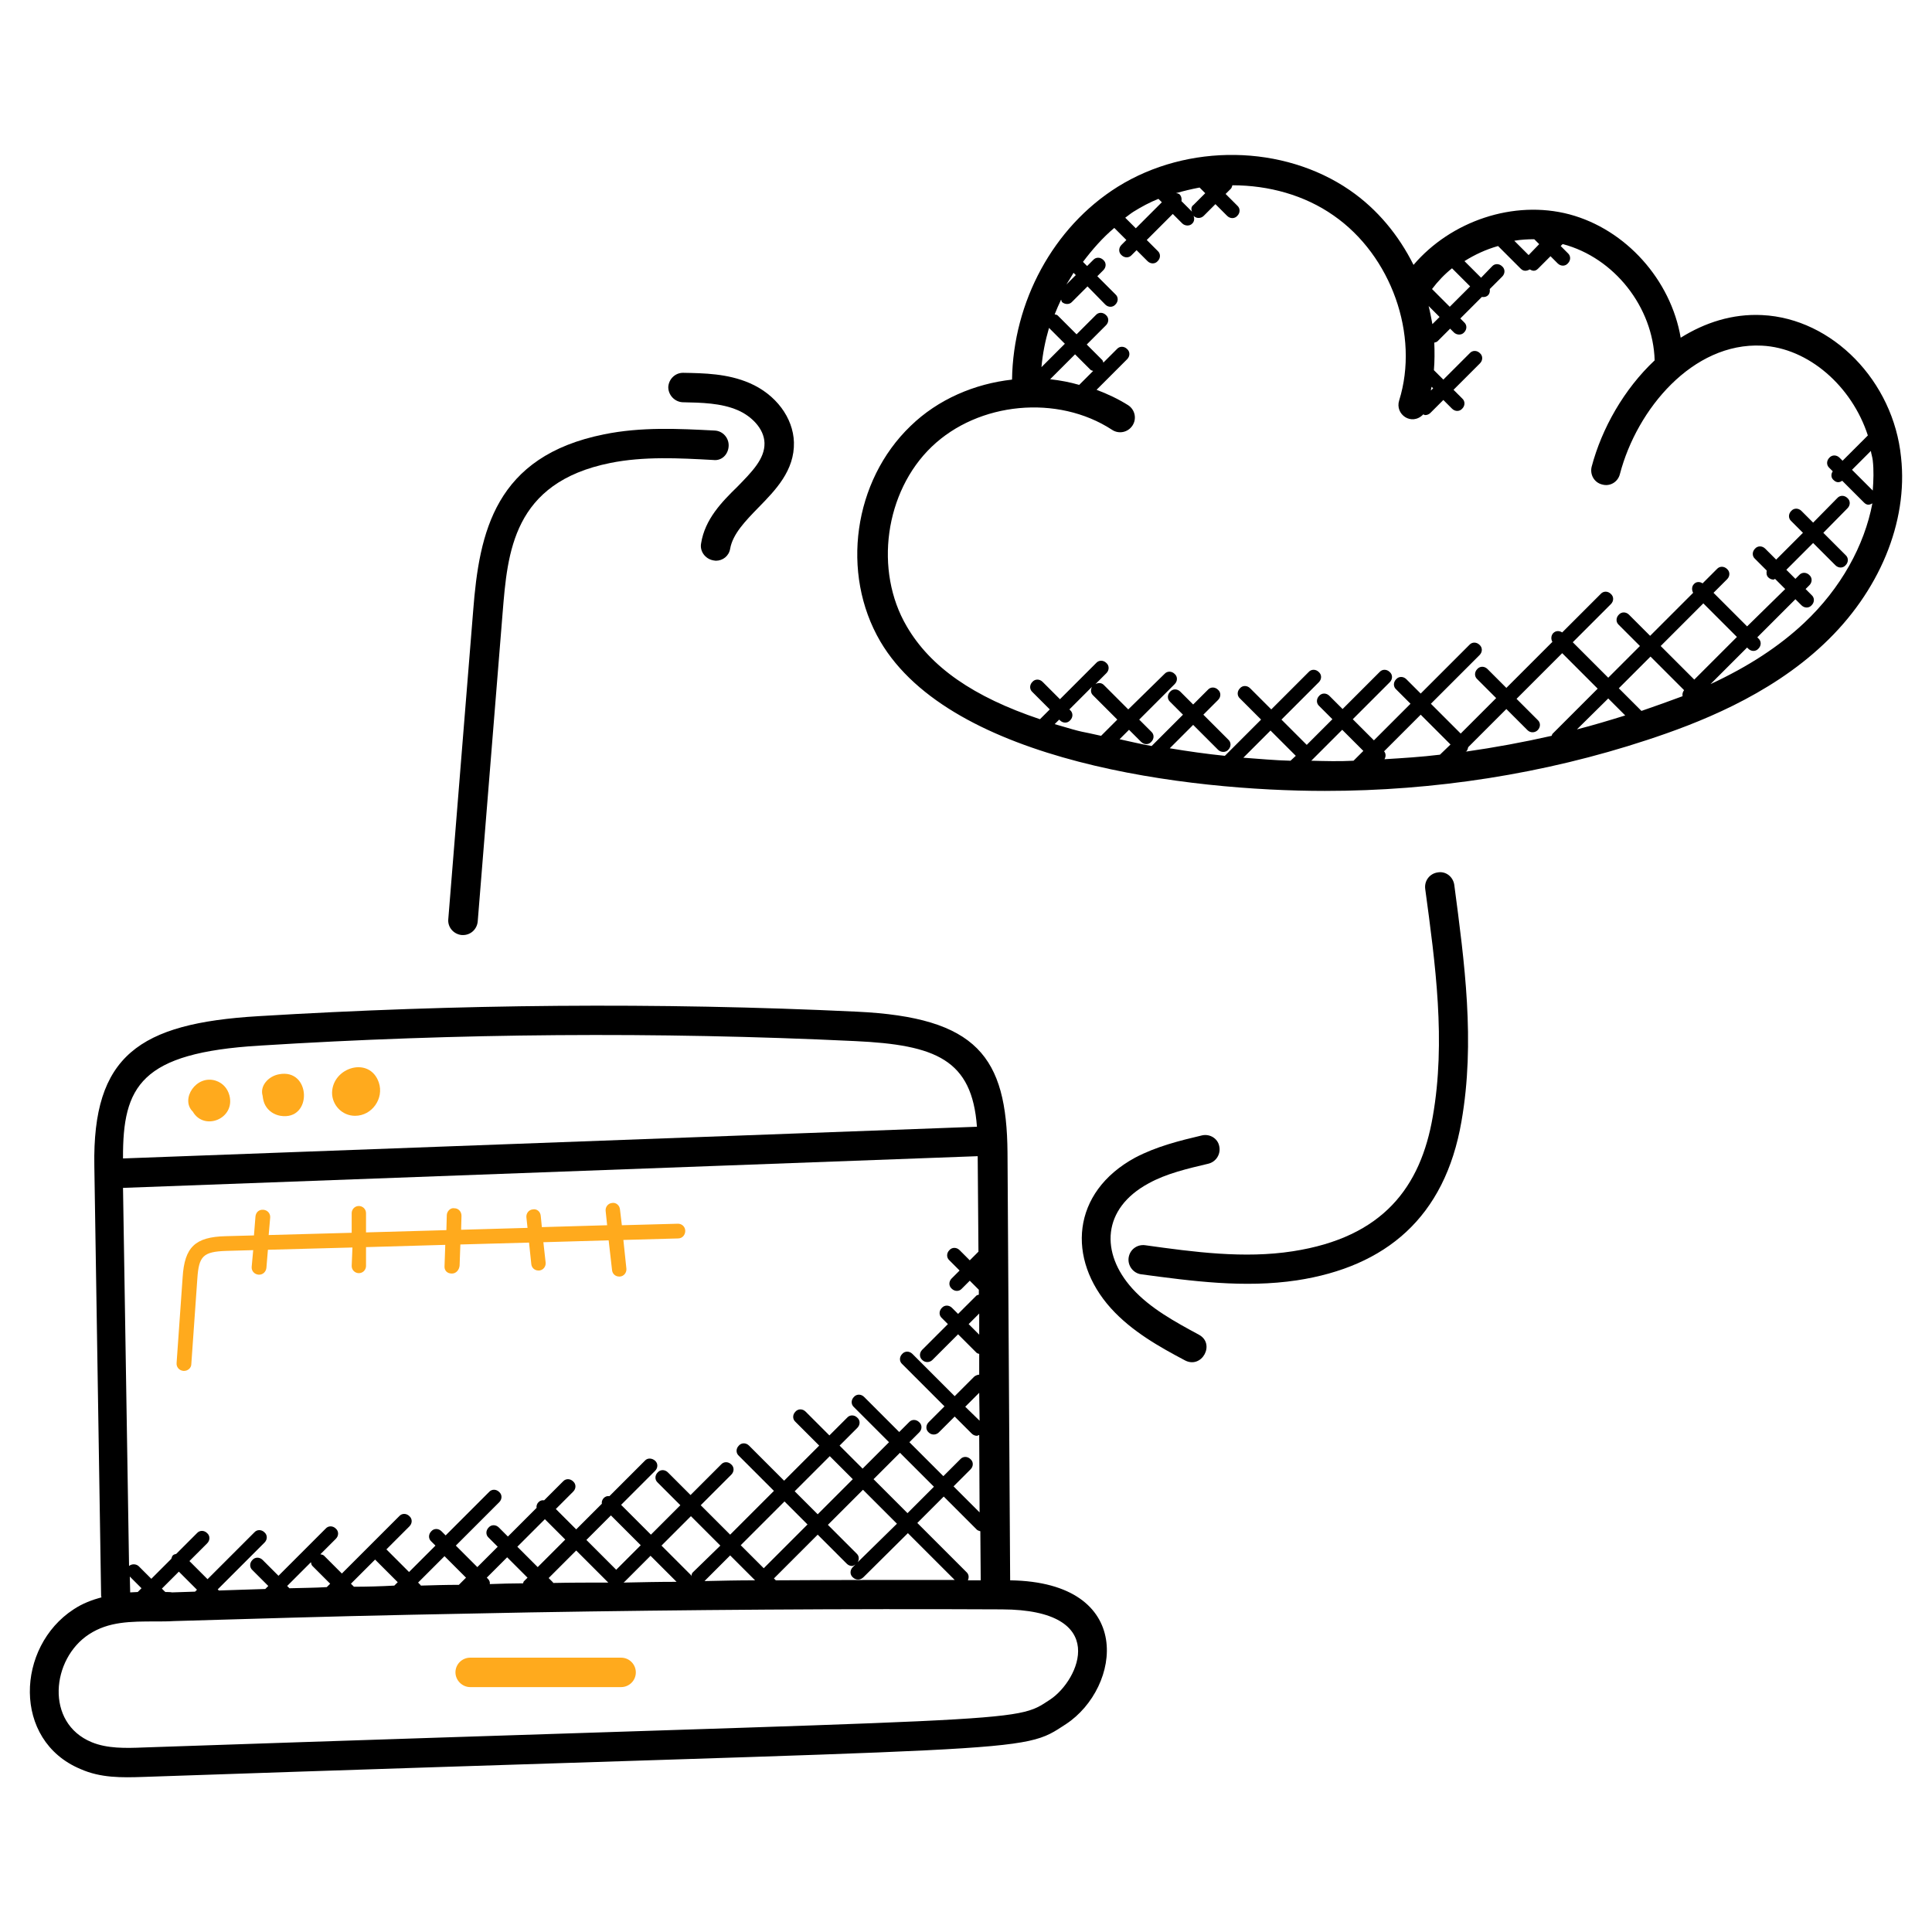
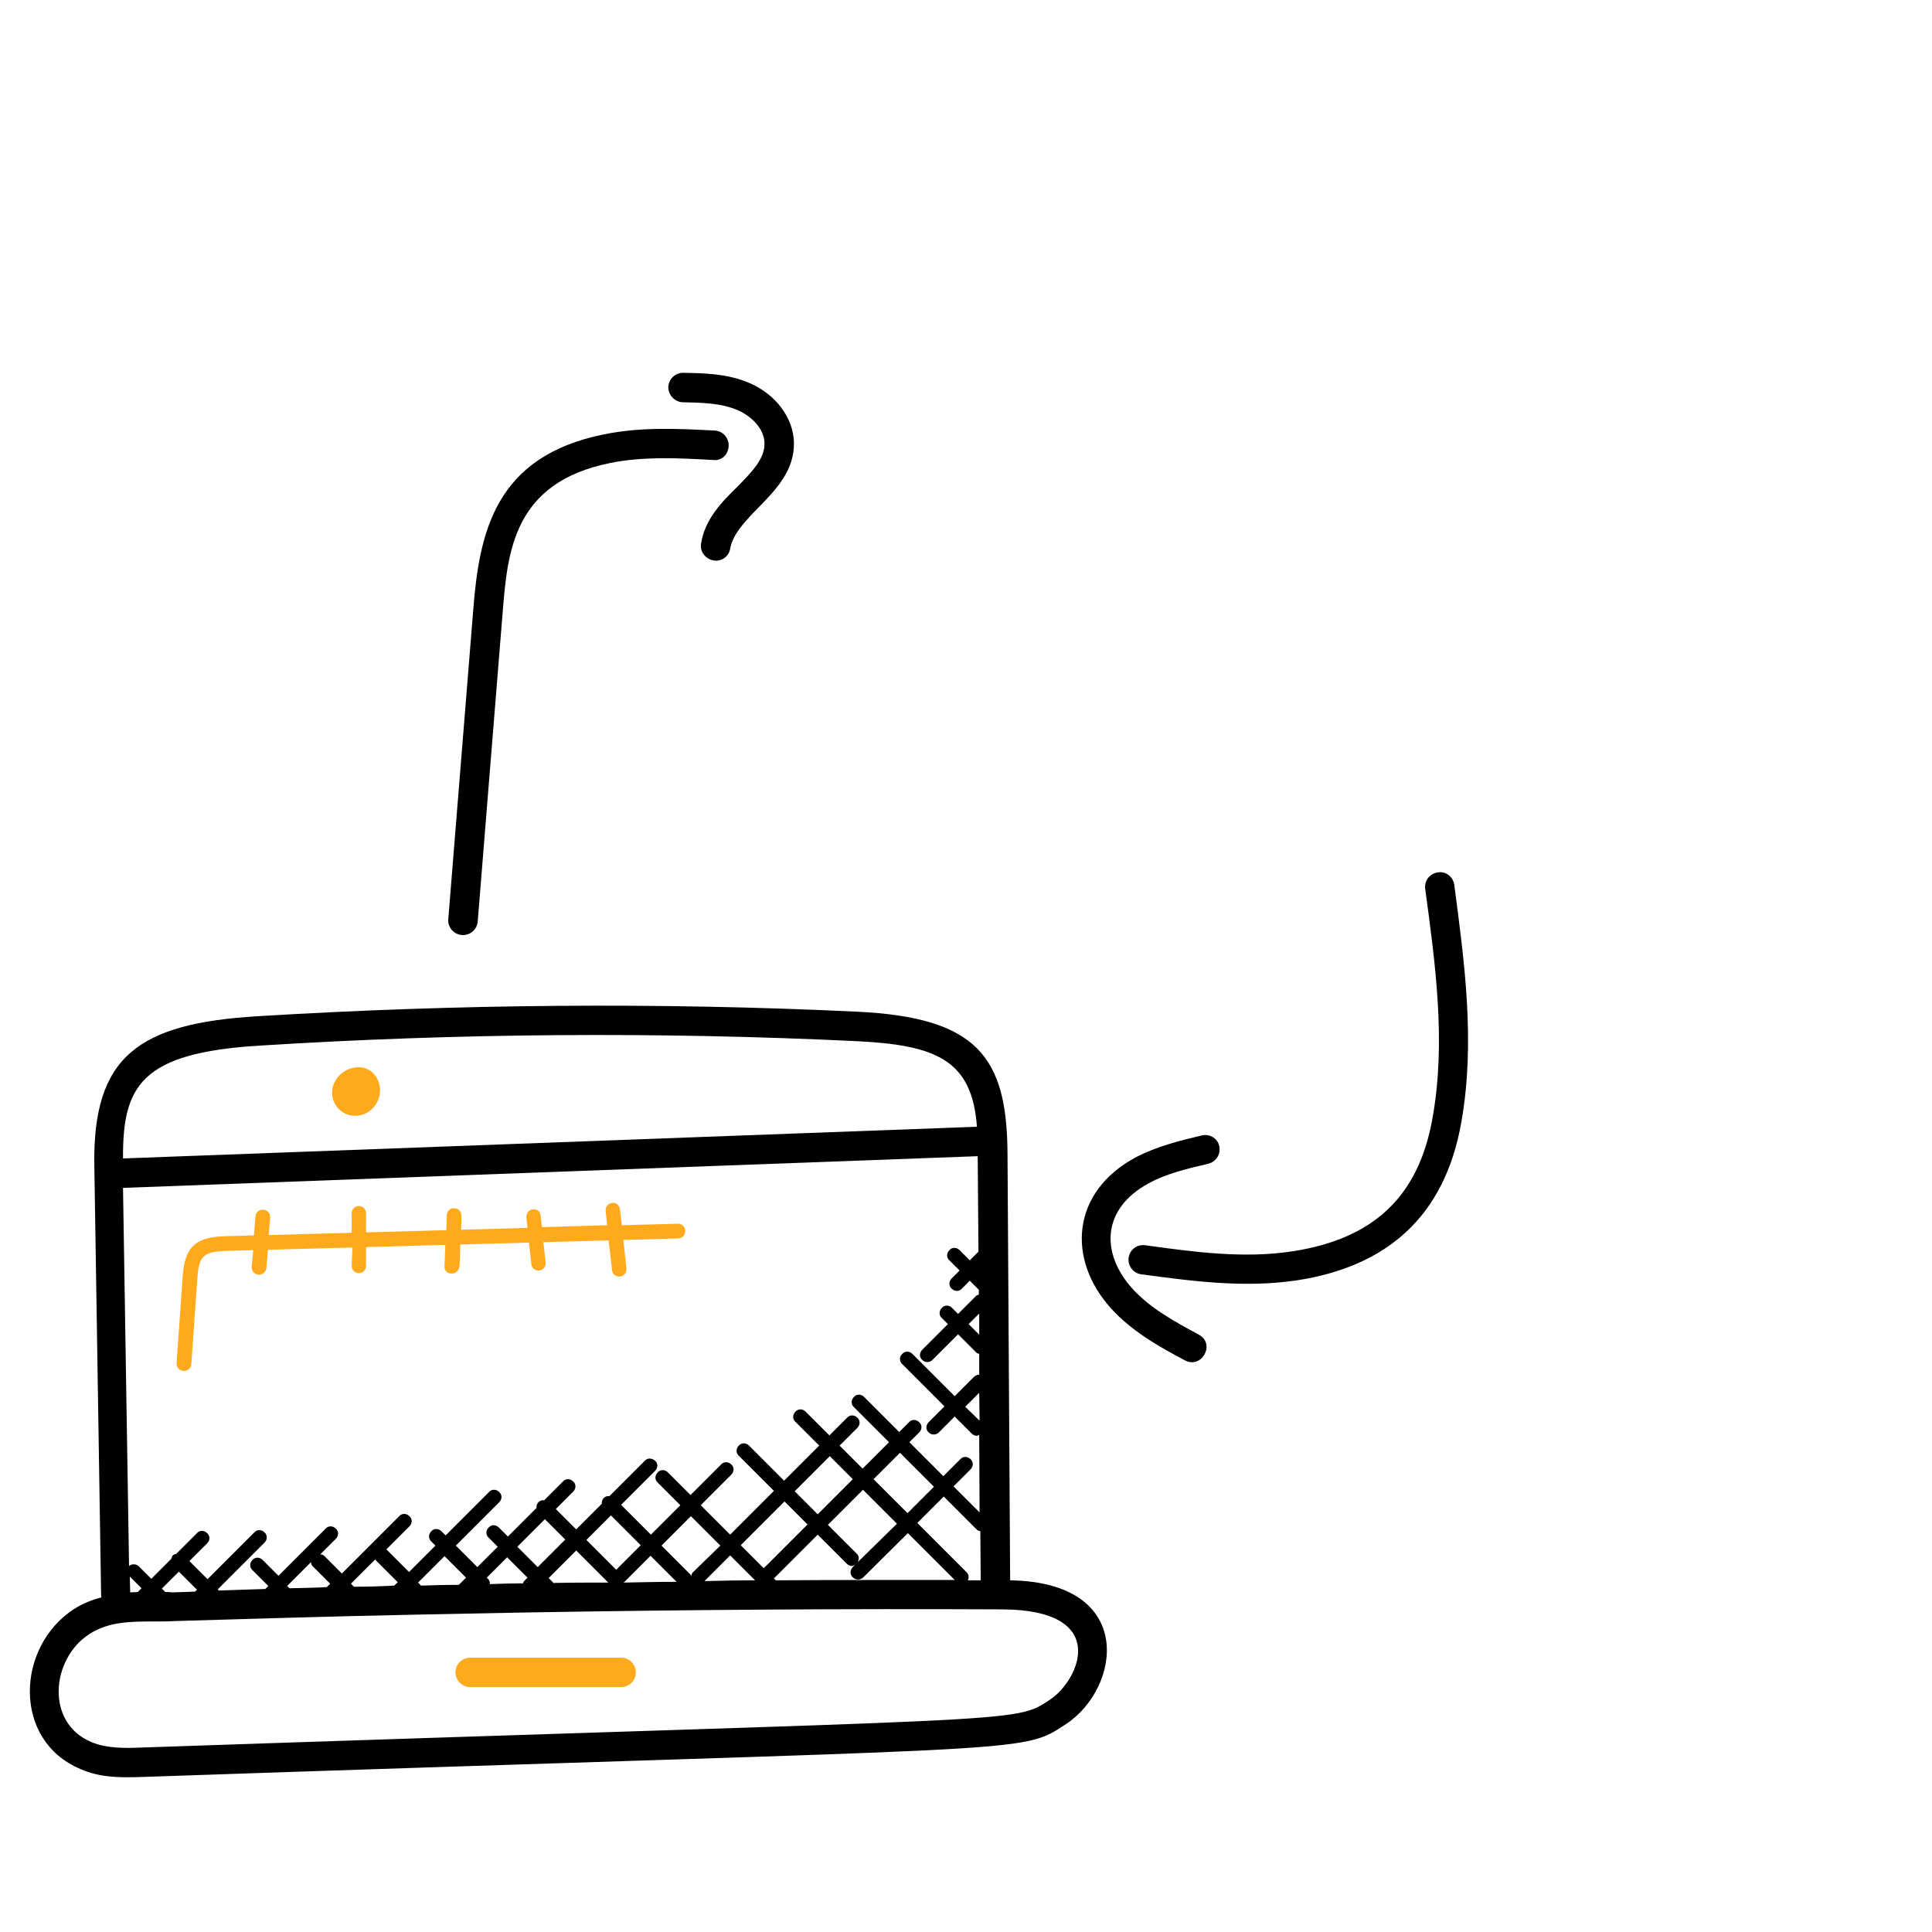
<svg xmlns="http://www.w3.org/2000/svg" id="Layer_1" x="0px" y="0px" viewBox="0 0 512 512" style="enable-background:new 0 0 512 512;" xml:space="preserve">
  <style type="text/css">
	.st0{fill:#FFAA1D;}
</style>
  <g>
    <path d="M38.1,470.9c238.9-8.2,232-5.9,244.4-14c14.6-9.6,18.6-37.6-14.8-38.1L267,305.5c-0.2-25.4-8-35.9-40-37.4   c-52.7-2.5-106-2-158.6,1.2c-31.6,1.9-43.9,10.5-43.4,39.7l1.8,114c0,0.1,0.1,0.2,0.1,0.3c-2.5,0.7-5,1.6-7.4,3.2   c-15.2,9.9-16.3,34.7,1.8,42.3c0,0,0,0,0,0C26.7,471.2,32.2,471.1,38.1,470.9L38.1,470.9z M43.8,421.9c0,0,0-0.1-0.1-0.1l-0.8-0.8   l4.5-4.5l4.8,4.8l-0.5,0.5c-2,0.1-4,0.1-6.1,0.2C45.1,421.9,44.5,421.9,43.8,421.9z M58,421.5l-0.3-0.3l12.4-12.4   c0.8-0.8,0.8-2,0-2.7c-0.8-0.8-2-0.8-2.7,0L55,418.5l-4.8-4.8l4.7-4.7c0.8-0.8,0.8-2,0-2.7c-0.8-0.8-2-0.8-2.7,0l-5.5,5.5   c-0.3,0.1-0.6,0.1-0.9,0.4c-0.2,0.2-0.3,0.6-0.4,0.9l-5.3,5.3l-3.3-3.3c-0.7-0.7-1.9-0.7-2.6-0.1l-1.6-100.2l226.5-8.4l0.2,25.3   l-2.3,2.3l-2.7-2.7c-0.8-0.8-2-0.8-2.7,0c-0.8,0.8-0.8,2,0,2.7l2.7,2.7l-2.1,2.1c-0.8,0.8-0.8,2,0,2.7c0.8,0.8,2,0.8,2.7,0l2.1-2.1   l2.4,2.4l0,1.3c-0.3,0.1-0.5,0.1-0.7,0.3l-4.8,4.8l-1.6-1.6c-0.8-0.8-2-0.8-2.7,0c-0.8,0.8-0.8,2,0,2.7l1.6,1.6l-6.8,6.8   c-0.8,0.8-0.8,2,0,2.7c0.8,0.8,2,0.7,2.7,0l6.8-6.8l4.9,4.9c0.2,0.2,0.5,0.2,0.7,0.3l0,5.5c-0.4,0-0.9,0.2-1.3,0.5l-5.2,5.2   l-11.2-11.2c-0.8-0.8-2-0.8-2.7,0c-0.8,0.8-0.8,2,0,2.7l11.2,11.2l-4.2,4.2c-0.8,0.8-0.8,2,0,2.7c0.8,0.8,2,0.7,2.7,0l4.2-4.2   l4.5,4.5c0.4,0.4,0.9,0.6,1.4,0.6c0.2,0,0.4-0.2,0.6-0.2l0.1,20.5l-6.9-6.9l4.5-4.5c0.8-0.8,0.8-2,0-2.7c-0.8-0.8-2-0.8-2.7,0   l-4.5,4.5l-9-9l2.6-2.6c0.8-0.8,0.8-2,0-2.7c-0.8-0.8-2-0.8-2.7,0l-2.6,2.6l-9.3-9.3c-0.8-0.8-2-0.8-2.7,0c-0.8,0.8-0.8,2,0,2.7   l9.3,9.3l-7,7l-6.1-6.1l4.7-4.7c0.8-0.8,0.8-2,0-2.7c-0.8-0.8-2-0.8-2.7,0l-4.7,4.7l-6.3-6.3c-0.8-0.8-2-0.8-2.7,0   c-0.8,0.8-0.8,2,0,2.7l6.3,6.3l-9.3,9.3l-9.3-9.3c-0.8-0.8-2-0.8-2.7,0c-0.8,0.8-0.8,2,0,2.7l9.3,9.3l-11.6,11.6l-7.8-7.8l8.1-8.1   c0.8-0.8,0.8-2,0-2.7c-0.8-0.8-2-0.8-2.7,0l-8.1,8.1l-6-6c-0.8-0.8-2-0.8-2.7,0c-0.8,0.8-0.8,2,0,2.7l6,6l-7.8,7.8l-7.9-7.9l9-9   c0.8-0.8,0.8-2,0-2.7s-2-0.8-2.7,0l-9.4,9.4c-0.6-0.1-1.1,0.1-1.5,0.5c-0.4,0.4-0.6,1-0.5,1.5l-6.8,6.8l-5.4-5.4l4.6-4.6   c0.8-0.8,0.8-2,0-2.7c-0.8-0.8-2-0.8-2.7,0l-5,5c-0.6-0.1-1.1,0.1-1.5,0.5c-0.4,0.4-0.6,1-0.5,1.5l-7.6,7.6l-2.4-2.4   c-0.8-0.8-2-0.8-2.7,0c-0.8,0.8-0.8,2,0,2.7l2.4,2.4l-5.4,5.4l-5.7-5.7l11.5-11.5c0.8-0.8,0.8-2,0-2.7c-0.8-0.8-2-0.8-2.7,0   l-11.5,11.5l-1.1-1.1c-0.8-0.8-2-0.8-2.7,0c-0.8,0.8-0.8,2,0,2.7l1.1,1.1l-7,7l-6-6l6.1-6.1c0.8-0.8,0.8-2,0-2.7   c-0.8-0.8-2-0.8-2.7,0l-15.2,15.2l-4.7-4.7c-0.3-0.3-0.6-0.3-1-0.4l4.1-4.1c0.8-0.8,0.8-2,0-2.7c-0.8-0.8-2-0.8-2.7,0l-12.5,12.5   l-4.2-4.2c-0.8-0.8-2-0.8-2.7,0c-0.8,0.8-0.8,2,0,2.7l4.2,4.2l-0.8,0.8C65.9,421.2,62,421.4,58,421.5L58,421.5z M259.5,353.7   l-2.8-2.8l2.8-2.8L259.5,353.7z M259.6,376.5l-3.8-3.7l3.7-3.7L259.6,376.5z M227.1,411.8l-7.7-7.7l9.3-9.3l9,9L227.3,414   C227.7,413.3,227.7,412.4,227.1,411.8z M196.3,409.5l11.6-11.6l6.1,6.1l-11.6,11.6L196.3,409.5z M210.6,395.2l9.3-9.3l6.1,6.1   l-9.3,9.3L210.6,395.2z M231.5,392l7-7l9,9l-7,7L231.5,392z M183.6,416.7c-0.3,0.3-0.3,0.6-0.4,1c-0.1-0.1,0-0.2-0.1-0.3l-7.8-7.8   l7.8-7.8l7.8,7.8L183.6,416.7z M163.3,416l-7.9-7.9l6.5-6.5l7.9,7.9L163.3,416z M144.4,402.6l5.4,5.4l-7.3,7.3l-5.4-5.4   L144.4,402.6z M77,420.9c-0.1,0-0.2,0-0.3,0l-0.6-0.6l6.3-6.3c0.1,0.4,0.1,0.7,0.4,1l4.7,4.7l-0.9,0.9   C83.4,420.8,80.2,420.8,77,420.9z M93.8,420.5l-0.8-0.8l6.4-6.4l6,6l-0.9,0.9C100.8,420.4,97.3,420.5,93.8,420.5z M111.5,420.2   c0-0.1,0-0.1-0.1-0.2l-0.6-0.6l7-7l5.7,5.7l-1.9,1.9C118.2,420,114.9,420.1,111.5,420.2L111.5,420.2z M129.3,418.4l-0.3-0.3   l5.4-5.4l5.4,5.4l-1,1c-0.1,0.1-0.1,0.4-0.2,0.5c-2.9,0-5.9,0.1-8.8,0.2C129.9,419.3,129.7,418.8,129.3,418.4L129.3,418.4z    M146.6,419.5c-0.1-0.1,0-0.2-0.1-0.2l-1.1-1.1l7.3-7.3l8.5,8.5C156.3,419.4,151.4,419.4,146.6,419.5L146.6,419.5z M165.5,419.2   l6.9-6.9l6.9,6.9c-4.7,0-9.3,0.1-14,0.2C165.4,419.2,165.5,419.2,165.5,419.2L165.5,419.2z M193.5,412.2l6.6,6.6   c-4.5,0-8.9,0.1-13.4,0.2L193.5,412.2z M205.6,418.8l-0.5-0.5l11.6-11.6l7.7,7.7c0.4,0.4,0.9,0.6,1.4,0.6c0.3,0,0.6-0.2,0.9-0.4   l-0.7,0.7c-0.8,0.8-0.8,2,0,2.7c0.4,0.4,0.9,0.6,1.4,0.6c0.5,0,1-0.2,1.4-0.6l11.8-11.7l12.4,12.4   C237.1,418.7,221.4,418.7,205.6,418.8L205.6,418.8z M256.2,416.7l-13.1-13.1l7-7l8.8,8.8c0.2,0.2,0.6,0.3,0.9,0.4l0.1,13   c-1.1,0-2.2,0-3.4,0C256.8,418.1,256.8,417.3,256.2,416.7z M68.8,277.1c52.3-3.3,105.4-3.7,157.8-1.2c21.4,1,31,4.9,32.3,22.7   l-226.3,8.4C32.5,287.8,37.3,279,68.8,277.1z M34.4,417.8l3.1,3.1l-1,1c-0.7,0-1.3,0.1-2,0.1L34.4,417.8z M23.6,433.1   c5.2-3.4,11-3.4,17.7-3.4c1.6,0,3.2,0,4.8-0.1c10.4-0.3,20.8-0.6,31.2-0.9c21.1-0.6,42.2-1,63.3-1.4c41.4-0.7,83.4-1,124.9-0.8   c29,0.1,20.5,18.8,12.8,23.9c-9.9,6.5-3.2,4.6-240.3,12.7c-4.7,0.2-9.6,0.3-13.7-1.4C11.9,456.6,13.6,439.6,23.6,433.1L23.6,433.1z   " />
-     <path d="M467,83.5c-7.9-0.4-15.2,2-21.6,6c-2.6-15.3-14.5-28.7-29.5-32.7c-14.8-3.9-31.4,1.8-41.3,13.4   c-3.9-7.8-9.5-14.7-16.9-19.8c-17.6-12.1-42.9-12.5-61.5-0.9c-17.1,10.7-27.7,30.5-28,51.1c-9.9,1.1-19.6,5.2-26.9,12.3   c-15.1,14.5-18.6,39-8,57.1c18.9,32.1,81.8,39.6,117.8,39.6c29,0,58.1-4.5,85.4-13.5c13.1-4.3,32.2-11.6,46.8-25.4   c14.7-13.8,22.4-32.3,20.5-49.5C501.8,101,485.6,84.4,467,83.5L467,83.5z M496.3,122c0.3,2.6,0.2,5.3,0,8l-5.5-5.5l5-5   C495.9,120.3,496.2,121.1,496.3,122L496.3,122z M405.1,67.6l-3.8-3.8c1.8-0.3,3.5-0.4,5.3-0.4l1.3,1.3L405.1,67.6z M379.4,102.5   l0.4,0.4l-0.6,0.6C379.2,103.2,379.3,102.8,379.4,102.5z M378.6,81.1l2.9,2.9l-1.9,1.9C379.3,84.3,379,82.7,378.6,81.1z    M379.5,76.6c1.5-2,3.3-3.9,5.3-5.5l4.8,4.8l-5.4,5.4L379.5,76.6z M315.9,56.1l-2.8-2.8c0.1-0.6,0-1.2-0.4-1.7   c-0.3-0.3-0.7-0.4-1.1-0.4c2.1-0.6,4.2-1.1,6.3-1.5l1.5,1.5l-3.1,3.1C315.7,54.7,315.6,55.4,315.9,56.1L315.9,56.1z M307,52.7   l0.9,0.9l-6.9,6.9l-2.8-2.8c0.7-0.5,1.4-1.1,2.2-1.6C302.5,54.8,304.7,53.6,307,52.7z M284.5,72.3l0.6,0.6l-2.5,2.5   C283.3,74.3,283.9,73.3,284.5,72.3z M278.3,100.5l6.6-6.6l4.1,4.1c0.2,0.2,0.5,0.2,0.7,0.3l-3.7,3.7   C283.6,101.3,281,100.8,278.3,100.5L278.3,100.5z M276,97.3c0.3-3.5,1-7,2-10.4l4.2,4.2L276,97.3z M279.5,191.9l1.2-1.2l0.2,0.2   c0.8,0.8,2,0.8,2.7,0c0.8-0.8,0.8-2,0-2.7l-0.2-0.2l6-6c-0.4,0.7-0.4,1.6,0.2,2.2l6.5,6.5l-4.3,4.3   C285.8,193.6,288.2,194.5,279.5,191.9L279.5,191.9z M342,201.6c-4.2-0.1-8.3-0.5-12.5-0.8l7.2-7.2l6.7,6.7L342,201.6z M347.5,201.6   l8.2-8.2l5.6,5.6l-2.6,2.6C355,201.8,351.2,201.7,347.5,201.6L347.5,201.6z M399.2,187.9l5.6,5.6c0.8,0.8,2,0.7,2.7,0   c0.8-0.8,0.8-2,0-2.7l-5.6-5.6l12.1-12.1l9.4,9.4l-11.9,11.9c-0.2,0.2-0.2,0.4-0.3,0.6c-7.5,1.7-15.1,3.1-22.8,4.2   c0.1-0.1,0.2,0,0.2-0.1c0.3-0.3,0.4-0.7,0.5-1.1L399.2,187.9z M426.2,185.1l4.5,4.5c-4.2,1.3-8.5,2.6-12.8,3.7L426.2,185.1z    M381.6,200c-4.9,0.6-9.8,0.9-14.7,1.2c0.4-0.7,0.4-1.5-0.1-2.1l9.7-9.7l7.9,7.9L381.6,200z M435,188.4l-6-6l8.4-8.4l8.9,8.9   c-0.4,0.5-0.5,1.1-0.4,1.6C442.4,185.8,438.8,187.1,435,188.4L435,188.4z M451.4,159.9l8.9,8.9L449,180.1l-8.9-8.9L451.4,159.9z    M478.1,165.1c-6.6,6.2-14.7,11.5-24.8,16.2l9.7-9.7l0.3,0.3c0.8,0.8,2,0.8,2.7,0c0.8-0.8,0.8-2,0-2.7l-0.3-0.3l10.1-10.1l1.6,1.6   c0.8,0.8,2,0.8,2.7,0c0.8-0.8,0.8-2,0-2.7l-1.6-1.6l1-1c0.8-0.8,0.8-2,0-2.7c-0.8-0.8-2-0.8-2.7,0l-1,1l-2.4-2.4l7.1-7.1l5.9,5.9   c0.8,0.8,2,0.8,2.7,0c0.8-0.8,0.8-2,0-2.7l-5.9-5.9l6.4-6.5c0.8-0.8,0.8-2,0-2.7c-0.8-0.8-2-0.8-2.7,0l-6.4,6.5l-3.1-3.1   c-0.8-0.8-2-0.8-2.7,0c-0.8,0.8-0.8,2,0,2.7l3.1,3.1l-7.1,7.1l-2.9-2.9c-0.8-0.8-2-0.8-2.7,0c-0.8,0.8-0.8,2,0,2.7l3.1,3.1   c-0.1,0.6-0.1,1.3,0.4,1.8c0.4,0.4,0.9,0.6,1.4,0.6c0.1,0,0.3-0.1,0.4-0.2l2.7,2.7L463,166l-8.9-8.9l3.6-3.6c0.8-0.8,0.8-2,0-2.7   c-0.8-0.8-2-0.8-2.7,0l-3.8,3.8c-0.7-0.5-1.7-0.5-2.3,0.2c-0.6,0.6-0.6,1.6-0.2,2.3l-11.4,11.4l-5.6-5.6c-0.8-0.8-2-0.8-2.7,0   c-0.8,0.8-0.8,2,0,2.7l5.6,5.6l-8.4,8.4l-9.4-9.4l10.1-10.1c0.8-0.8,0.8-2,0-2.7c-0.8-0.8-2-0.8-2.7,0L414,167.6   c-0.8-0.5-1.7-0.5-2.4,0.2c-0.6,0.7-0.6,1.6-0.2,2.3l-12.2,12.2l-5-5c-0.8-0.8-2-0.8-2.7,0c-0.8,0.8-0.8,2,0,2.7l5,5l-9.4,9.4   l-7.9-7.9l12.9-12.9c0.8-0.8,0.8-2,0-2.7c-0.8-0.8-2-0.8-2.7,0l-12.9,12.9l-3.8-3.8c-0.8-0.8-2-0.8-2.7,0c-0.8,0.8-0.8,2,0,2.7   l3.8,3.8l-9.7,9.7l-5.6-5.6l9.8-9.8c0.8-0.8,0.8-2,0-2.7c-0.8-0.8-2-0.8-2.7,0l-9.8,9.8l-3.5-3.5c-0.8-0.8-2-0.8-2.7,0   c-0.8,0.8-0.8,2,0,2.7l3.5,3.5l-6.8,6.8l-6.7-6.7l9.9-9.9c0.8-0.8,0.8-2,0-2.7c-0.8-0.8-2-0.8-2.7,0l-9.9,9.9l-5.6-5.6   c-0.8-0.8-2-0.8-2.7,0c-0.8,0.8-0.8,2,0,2.7l5.6,5.6l-9.6,9.6c-4.9-0.5-9.8-1.2-14.6-2l6.2-6.2l6.6,6.6c0.7,0.7,2,0.8,2.7,0   c0.8-0.8,0.8-2,0-2.7l-6.6-6.6l3.9-3.9c0.8-0.8,0.8-2,0-2.7c-0.8-0.8-2-0.8-2.7,0l-3.9,3.9l-3.4-3.4c-0.8-0.8-2-0.8-2.7,0   c-0.8,0.8-0.8,2,0,2.7l3.4,3.4l-8.3,8.3c-2.9-0.5-5.7-1.2-8.5-1.8l2.5-2.5l3.2,3.2c0.8,0.8,2,0.8,2.7,0c0.8-0.8,0.8-2,0-2.7   l-3.2-3.2l9.4-9.4c0.8-0.8,0.8-2,0-2.7c-0.8-0.8-2-0.8-2.7,0L299,188l-6.5-6.5c-0.6-0.6-1.5-0.6-2.2-0.2l2.9-2.9   c0.8-0.8,0.8-2,0-2.7c-0.8-0.8-2-0.8-2.7,0l-9.6,9.6l-4.6-4.6c-0.8-0.8-2-0.8-2.7,0c-0.8,0.8-0.8,2,0,2.7l4.6,4.6l-2.6,2.6   c-17.6-5.9-29-13.8-35.3-24.6c-8.7-14.8-5.8-35.7,6.6-47.6c12.4-11.9,33.4-13.9,47.8-4.5c1.8,1.2,4.2,0.7,5.4-1.1   c1.2-1.8,0.7-4.2-1.1-5.4c-2.7-1.7-5.5-3-8.4-4.1l8.1-8.1c0.8-0.8,0.8-2,0-2.7c-0.8-0.8-2-0.8-2.7,0l-3.6,3.6   c-0.1-0.2-0.1-0.5-0.3-0.7l-4.1-4.1l5.1-5.1c0.8-0.8,0.8-2,0-2.7c-0.8-0.8-2-0.8-2.7,0l-5.1,5.1l-5-5c-0.2-0.2-0.5-0.2-0.8-0.3   c0.5-1.3,1.1-2.6,1.7-3.9c0.1,0.2,0.1,0.4,0.2,0.6c0.7,0.7,2,0.8,2.7,0l4.1-4.1l4.7,4.8c0.8,0.8,2,0.8,2.7,0c0.8-0.8,0.8-2,0-2.7   l-4.8-4.8l1.6-1.6c0.8-0.8,0.8-2,0-2.7c-0.8-0.8-2-0.8-2.7,0l-1.6,1.6l-1.1-1.1c2.5-3.3,5.2-6.4,8.3-9l3.2,3.2l-1.3,1.3   c-0.8,0.8-0.8,2,0,2.7c0.8,0.8,2,0.8,2.7,0l1.3-1.3l2.9,2.9c0.8,0.8,2,0.8,2.7,0c0.8-0.8,0.8-2,0-2.7l-2.9-2.9l6.9-6.9l2.5,2.5   c0.7,0.7,2,0.8,2.7,0c0.5-0.5,0.6-1.3,0.3-2c0.8,0.8,2,0.7,2.7,0l3.1-3.1l3.1,3.1c0.8,0.8,2,0.8,2.7,0c0.8-0.8,0.8-2,0-2.7   l-3.1-3.1l1.4-1.4c0.2-0.2,0.3-0.6,0.4-0.9c9.6,0,19.1,2.6,26.8,8c15.3,10.6,22.8,31.7,17.4,49c-1.2,3.7,3.3,6.9,6.4,3.7   c0.2,0.1,0.3,0.2,0.5,0.2c0.5,0,1-0.2,1.4-0.6l3.4-3.4l2.3,2.3c0.8,0.8,2,0.8,2.7,0c0.8-0.8,0.8-2,0-2.7l-2.3-2.3l7-7   c0.8-0.8,0.8-2,0-2.7c-0.8-0.8-2-0.8-2.7,0l-7,7l-2.5-2.5c0.2-2.4,0.2-4.9,0.1-7.3c0.3-0.1,0.6-0.1,0.9-0.4l3.3-3.3l1,1   c0.7,0.7,2,0.8,2.7,0c0.8-0.8,0.8-2,0-2.7l-1-1l5.7-5.7c1.5,0.2,2.3-0.8,2.1-2.1l3.3-3.3c0.8-0.8,0.8-2,0-2.7c-0.8-0.8-2-0.8-2.7,0   l-2.9,3l-4.4-4.4c2.7-1.7,5.7-3.1,8.9-4l6,6c0.7,0.7,1.5,0.7,2.4,0.2c0.7,0.4,1.4,0.6,2.2-0.2l3.3-3.3l1.9,1.9c0.8,0.8,2,0.8,2.7,0   c0.8-0.8,0.8-2,0-2.7l-1.9-1.9l0.5-0.5c0,0,0,0,0.1,0c13.6,3.6,23.9,16.7,24.3,30.8c-8.1,7.6-14,18-16.7,28.2   c-0.5,2.1,0.7,4.2,2.8,4.7c2.1,0.6,4.2-0.7,4.7-2.8c4.5-17.2,19.3-34.9,37.6-34c12.4,0.6,23.9,10.8,28.1,23.8l-6.7,6.7l-0.8-0.8   c-0.8-0.8-2-0.8-2.7,0c-0.8,0.8-0.8,2,0,2.7l0.9,0.9c-0.5,0.7-0.5,1.7,0.2,2.3c0.8,0.8,1.6,0.7,2.3,0.2l5.8,5.8   c0.8,0.8,1.5,0.6,2.2,0.2C494.1,144.5,487.9,155.9,478.1,165.1L478.1,165.1z" />
    <path d="M342.6,331.6c-12.9,2-26.2,0.2-39.1-1.6c-2.2-0.3-4.1,1.2-4.4,3.3c-0.3,2.1,1.2,4.1,3.3,4.4c13.5,1.8,27.3,3.7,41.3,1.6   c23.5-3.6,39.2-16.6,43.6-42.1c3.7-21.1,0.8-42.2-1.9-62.7c-0.3-2.1-2.2-3.7-4.4-3.3c-2.1,0.3-3.6,2.2-3.3,4.4   c2.7,19.9,5.5,40.4,2,60.3C376.5,314.5,366.6,327.9,342.6,331.6L342.6,331.6z" />
    <path d="M318.5,300.9c-5.9,1.4-12,2.9-17.7,5.9c-16.9,9.2-18.1,26.9-6.4,39.9c5.6,6.2,13,10.3,19.6,13.8c4.5,2.4,8.2-4.4,3.7-6.8   c-6.3-3.4-12.9-7-17.6-12.2c-8.5-9.4-8.1-21.2,4.3-27.9c4.7-2.6,10.3-3.9,15.8-5.2c2.1-0.5,3.4-2.6,2.9-4.7   C322.7,301.7,320.6,300.4,318.5,300.9L318.5,300.9z" />
    <path d="M160.1,115.1c-28.9,5.8-33.1,25.9-34.7,46.7l-6.6,81.8c-0.2,2.1,1.4,4,3.6,4.2c0.1,0,0.2,0,0.3,0c2,0,3.7-1.5,3.9-3.6   l6.6-81.8c1.3-16,2.7-34.5,28.5-39.7c8.9-1.8,18.2-1.3,27.3-0.8c2.3,0.3,4-1.5,4.1-3.7c0.1-2.1-1.5-4-3.7-4.1   C179.8,113.6,169.9,113.1,160.1,115.1L160.1,115.1z" />
    <path d="M185.8,144c-0.4,2.1,1.1,4.1,3.2,4.5c0.2,0,0.4,0.1,0.7,0.1c1.9,0,3.5-1.3,3.8-3.2c0.7-3.9,4-7.3,7.5-10.9   c4.5-4.6,9.6-9.8,9.4-17.3c-0.2-6.5-4.8-12.7-11.8-15.7c-5.8-2.5-12-2.6-17.5-2.7c0,0-0.1,0-0.1,0c-2.1,0-3.8,1.7-3.9,3.8   c0,2.1,1.7,3.9,3.8,4c5,0.1,10.2,0.2,14.6,2.1c3.5,1.5,7,4.8,7.1,8.7c0.1,4.2-3.3,7.6-7.2,11.6C191.3,133,186.8,137.6,185.8,144   L185.8,144z" />
    <path class="st0" d="M124.6,447.1h40c2.1,0,3.9-1.7,3.9-3.9c0-2.1-1.7-3.9-3.9-3.9h-40c-2.1,0-3.9,1.7-3.9,3.9   C120.7,445.3,122.5,447.1,124.6,447.1z" />
-     <path class="st0" d="M60.8,290.3c-0.5-1.9-1.8-3.3-3.6-3.9c-5.2-1.7-9.5,4.9-6.1,8.2C54.1,299.8,62.4,296.5,60.8,290.3L60.8,290.3z   " />
-     <path class="st0" d="M70.3,292.9c0.8,1.5,2.3,2.5,4,2.8c8.6,1.4,8.2-12.7-0.4-11c-2.7,0.5-5.1,3-4.3,5.7   C69.7,291.3,69.9,292.2,70.3,292.9L70.3,292.9z" />
    <path class="st0" d="M94.1,295.7c4.5,0,7.7-4.6,6.3-8.8c-2.4-7.1-12.3-4.1-12.4,2.7C88,292.8,90.6,295.7,94.1,295.7z" />
    <path class="st0" d="M93.2,335.5c0,1.1,0.9,1.9,1.9,1.9h0c1.1,0,1.9-0.9,1.9-1.9l0-5l21-0.6l-0.2,5.8c0,1.1,0.8,1.8,1.9,1.8h0.1   c1.1,0,1.9-1,2-2.1l0.2-5.6l18.2-0.5l0.6,5.7c0.1,1,0.9,1.7,1.9,1.7c0.1,0,0.1,0,0.2,0c1.1-0.1,1.8-1.1,1.7-2.1l-0.6-5.4l17.3-0.5   l0.9,7.9c0.1,1,0.9,1.7,1.9,1.7c0.1,0,0.1,0,0.2,0c1.1-0.1,1.8-1.1,1.7-2.1l-0.8-7.6l14.5-0.4c1.1,0,1.9-0.9,1.9-2   c0-1.1-0.9-1.9-1.9-1.9c0,0,0,0-0.1,0l-14.8,0.4l-0.5-4.2c-0.1-1.1-1.1-1.9-2.1-1.7c-1.1,0.1-1.8,1.1-1.7,2.1l0.4,3.8l-17.3,0.5   l-0.3-3c-0.1-1.1-1-1.9-2.1-1.7c-1.1,0.1-1.8,1.1-1.7,2.1l0.3,2.8l-17.6,0.5l0.1-3.7c0-1.1-0.8-2-1.9-2c-1-0.2-2,0.8-2,1.9   l-0.1,3.9L97,326.6l0-5.1c0-1.1-0.9-1.9-1.9-1.9h0c-1.1,0-1.9,0.9-1.9,1.9l0,5.2l-22,0.6l0.4-4.6c0.1-1.1-0.7-2-1.8-2.1   c-1.2-0.1-2,0.7-2.1,1.8l-0.4,5l-7.5,0.2c-8.1,0.2-10.9,2.9-11.4,10.9l-1.6,22.7c-0.1,1.1,0.7,2,1.8,2.1c0.1,0,0.1,0,0.2,0   c1,0,1.9-0.8,1.9-1.8l1.6-22.7c0.4-5.9,1.5-7.1,7.7-7.3l7.1-0.2l-0.4,4.4c-0.1,1.1,0.7,2,1.8,2.1c0.1,0,0.1,0,0.2,0   c1,0,1.8-0.8,1.9-1.8l0.4-4.8l22.4-0.6L93.2,335.5z" />
  </g>
</svg>